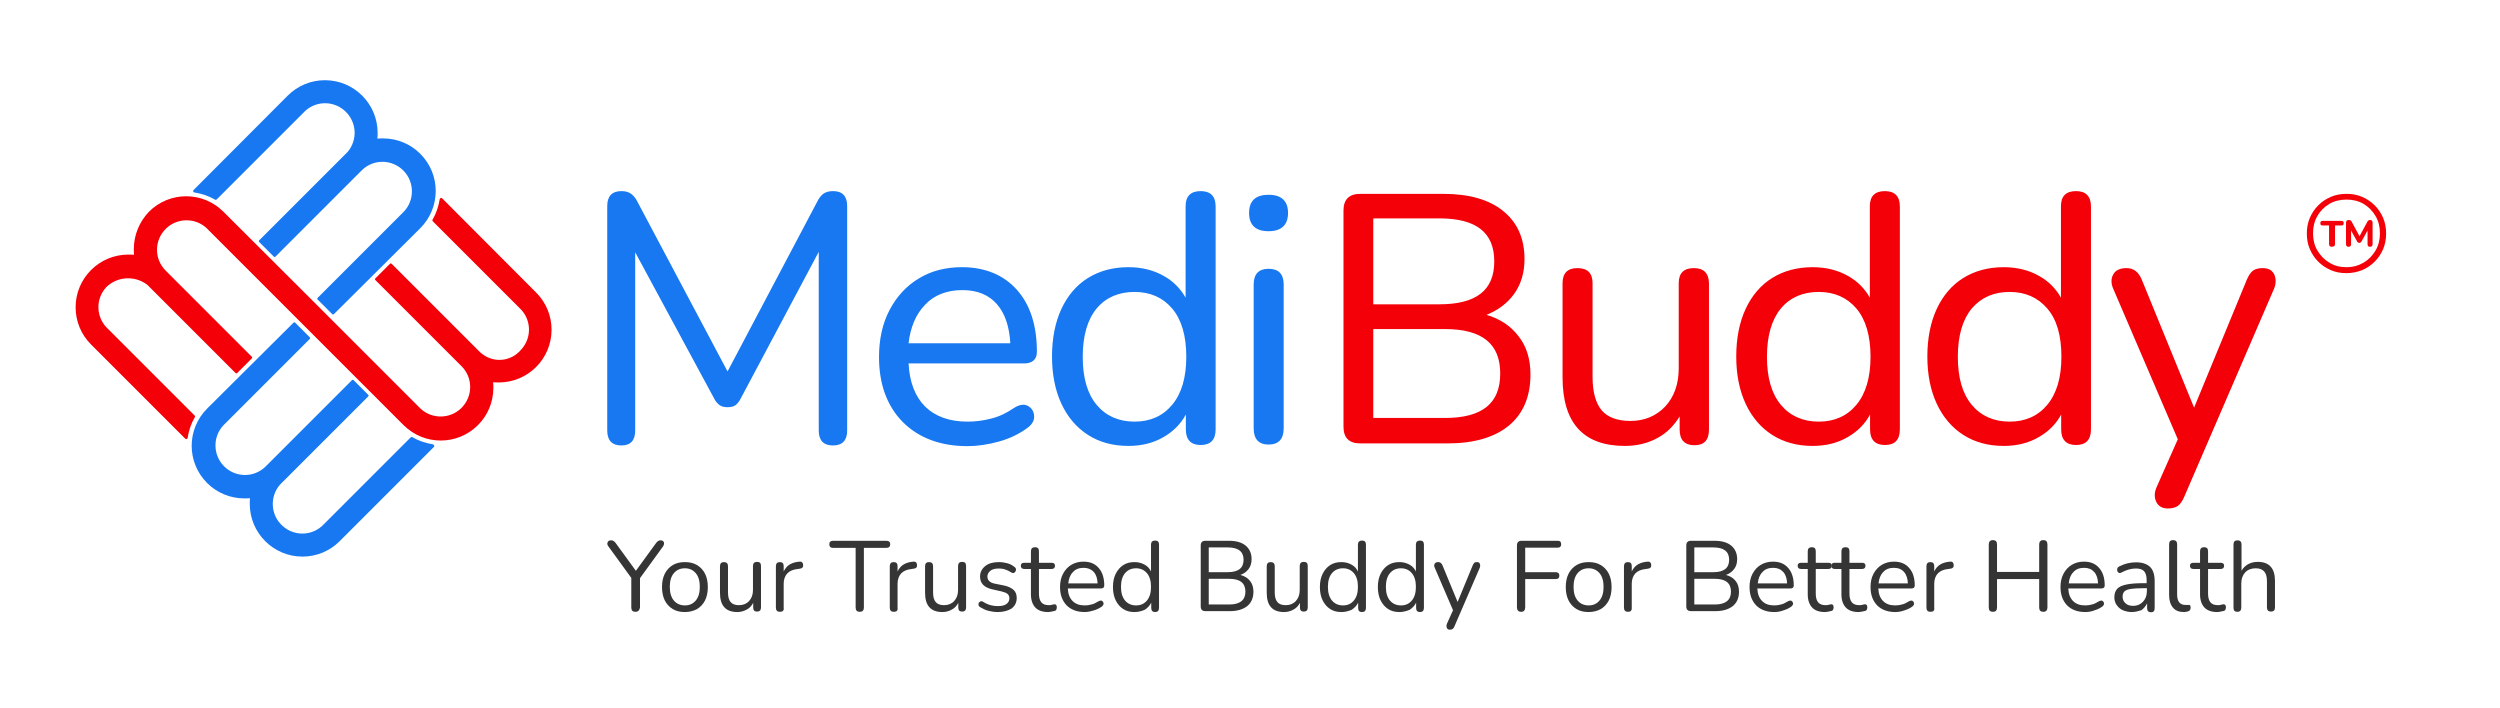
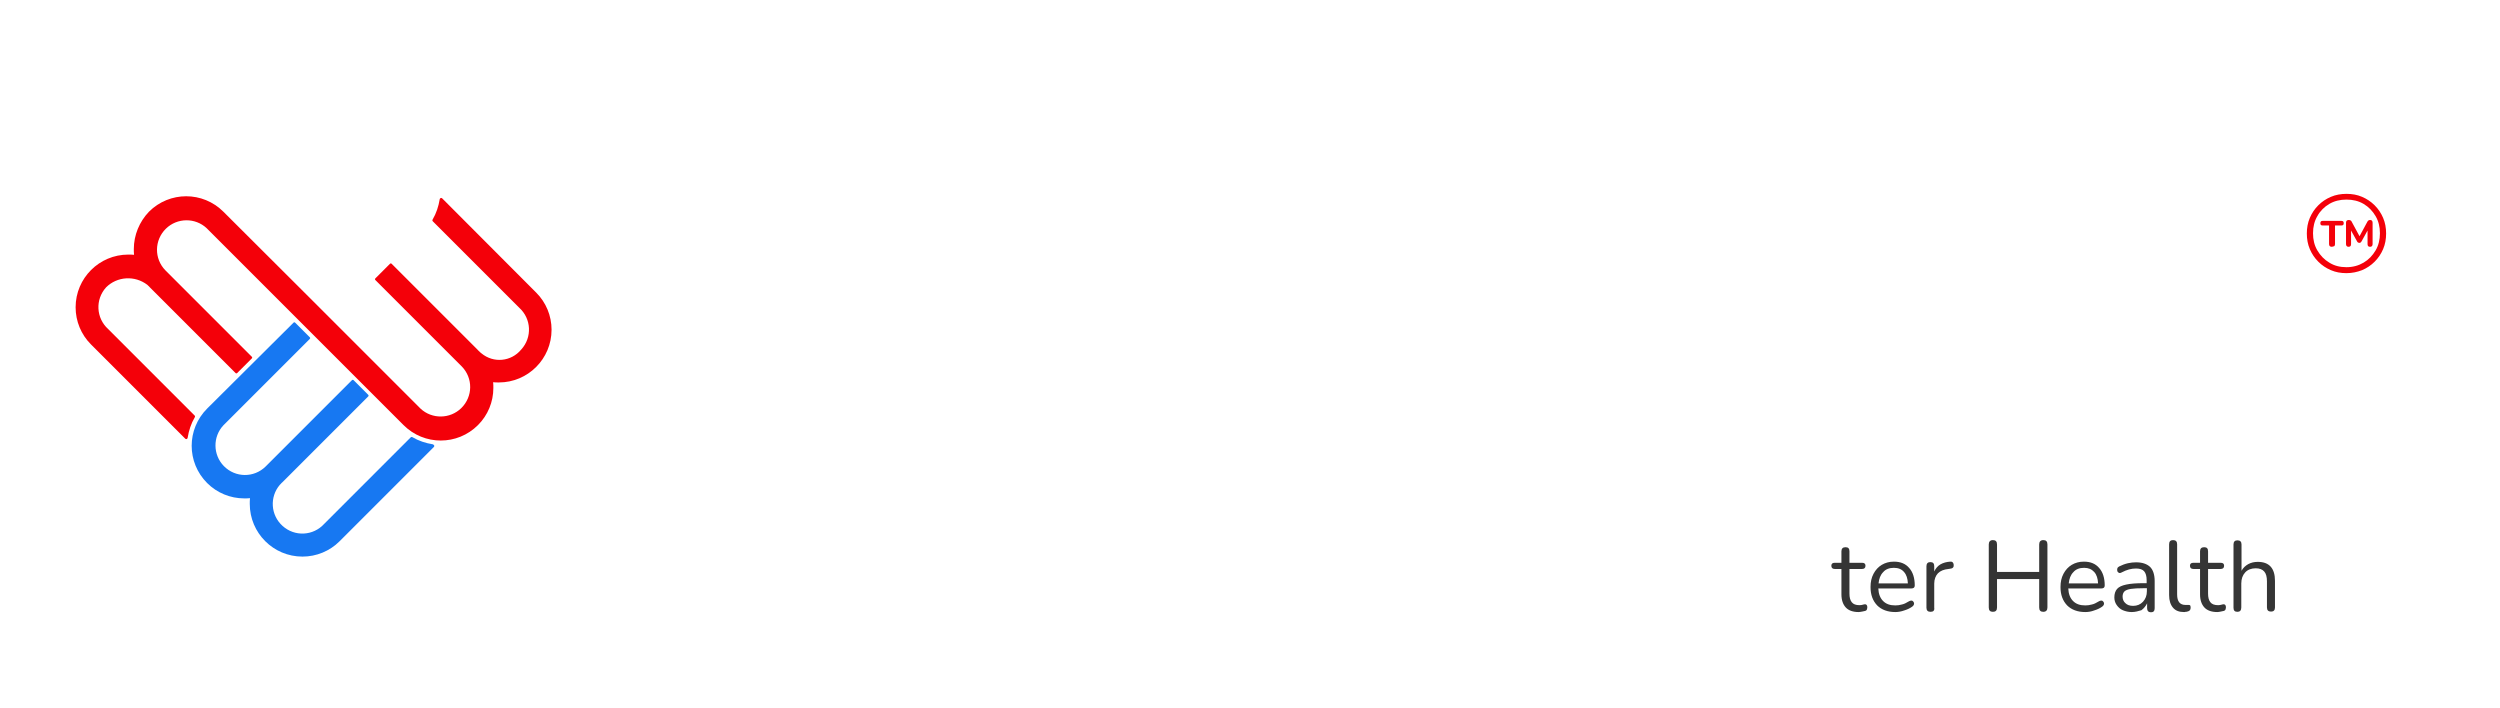
<svg xmlns="http://www.w3.org/2000/svg" width="1091" height="309" viewBox="0 0 1091 309" fill="none">
  <path d="M188.898 193.9C185.798 193.4 182.698 192.4 179.998 190.8C179.698 190.6 179.398 190.7 179.198 190.9L141.498 228.6C136.698 233.9 128.598 234.3 123.298 229.5C118.098 224.8 117.598 216.9 122.098 211.6L122.398 211.3L122.498 211.2C122.798 210.9 122.998 210.6 123.298 210.4L160.698 173C160.898 172.8 160.898 172.5 160.698 172.3L154.298 165.9C154.098 165.7 153.798 165.7 153.598 165.9L116.198 203.3L116.098 203.4L115.898 203.6C110.798 208.6 102.698 208.5 97.698 203.4C92.898 198.5 92.798 190.6 97.498 185.6L97.898 185.2L135.198 147.9C135.398 147.7 135.398 147.4 135.198 147.2L128.798 140.8C128.598 140.6 128.298 140.6 128.098 140.8L90.398 178.3C81.398 187.3 81.398 201.8 90.398 210.8C94.698 215.1 100.498 217.5 106.598 217.5C107.398 217.5 108.298 217.5 109.098 217.4C108.998 218.2 108.998 219.1 108.998 219.9C108.998 232.6 119.298 242.9 131.998 242.9C138.098 242.9 143.898 240.5 148.198 236.2L189.298 195.1C189.598 194.8 189.598 194.4 189.298 194.2C189.198 194 188.998 194 188.898 193.9Z" fill="#1778F2" />
-   <path d="M84.898 84C87.998 84.5 91.098 85.5 93.798 87.1C94.098 87.3 94.398 87.2 94.598 87L132.298 49.3C137.098 44 145.198 43.6 150.498 48.4C155.698 53.1 156.198 61 151.698 66.3L151.398 66.6L151.298 66.7C150.998 67 150.798 67.3 150.498 67.5L113.098 104.9C112.898 105.1 112.898 105.4 113.098 105.6L119.498 112C119.698 112.2 119.998 112.2 120.198 112L157.598 74.6L157.698 74.5L157.898 74.3C162.998 69.3 171.098 69.4 176.098 74.5C180.898 79.4 180.998 87.3 176.298 92.3L175.898 92.7L138.598 130C138.398 130.2 138.398 130.5 138.598 130.7L144.998 137.1C145.198 137.3 145.498 137.3 145.698 137.1L183.398 99.6C192.398 90.6 192.398 76.1 183.398 67.1C179.098 62.8 173.298 60.4 167.198 60.4C166.398 60.4 165.498 60.4 164.698 60.5C164.798 59.7 164.798 58.8 164.798 58C164.798 45.3 154.498 35 141.798 35C135.698 35 129.898 37.4 125.598 41.7L84.498 82.9C84.198 83.2 84.198 83.6 84.498 83.8C84.598 83.9 84.798 84 84.898 84Z" fill="#1778F2" />
  <path d="M191.9 86.9C191.4 90 190.4 93.1 188.8 95.8C188.6 96.1 188.7 96.4 188.9 96.6L226.6 134.3C231.9 139.1 232.3 147.2 227.5 152.5L227.4 152.6C223.1 157.8 215.4 158.6 210.1 154.2C209.8 154 209.5 153.7 209.2 153.4L209.1 153.3C208.8 153 208.5 152.8 208.3 152.5L170.9 115.1C170.7 114.9 170.4 114.9 170.2 115.1L163.8 121.5C163.6 121.7 163.6 122 163.8 122.2L201.2 159.6L201.3 159.7L201.5 159.9C206.5 165 206.4 173.1 201.3 178.1C196.4 182.9 188.5 183 183.5 178.3L183.1 177.9L148.9 143.7L135.3 130.1L97.5 92.4C88.5 83.4 74 83.4 65 92.4C60.8 96.8 58.4 102.6 58.4 108.7C58.4 109.5 58.4 110.4 58.5 111.2C57.7 111.1 56.8 111.1 56 111.1C43.3 111.1 33 121.4 33 134.1C33 140.2 35.4 146 39.7 150.3L80.8 191.4C81.1 191.7 81.5 191.7 81.7 191.4C81.8 191.3 81.9 191.2 81.9 191C82.4 187.9 83.4 184.8 85 182.1C85.2 181.8 85.1 181.5 84.9 181.3L47.2 143.6C41.9 138.8 41.5 130.7 46.3 125.4C51.1 120.6 58.8 120.1 64.3 124.3L64.5 124.5L64.6 124.6C64.9 124.9 65.2 125.1 65.4 125.4L102.8 162.8C103 163 103.3 163 103.5 162.8L109.9 156.4C110.1 156.2 110.1 155.9 109.9 155.7L72.5 118.3L72.4 118.2L72.2 118C67.2 112.9 67.3 104.8 72.4 99.8C77.3 95 85.2 94.9 90.2 99.6L90.6 100L127.7 137.1L141.5 150.9L176.1 185.5C185.1 194.5 199.6 194.5 208.6 185.5C212.9 181.2 215.3 175.4 215.3 169.3C215.3 168.5 215.3 167.6 215.2 166.8C216 166.9 216.9 166.9 217.7 166.9C230.4 166.9 240.7 156.6 240.7 143.9C240.7 137.8 238.3 132 234 127.7L193 86.6C192.7 86.3 192.3 86.3 192.1 86.6C192 86.7 191.9 86.8 191.9 86.9Z" fill="#F40009" />
-   <path d="M363.6 83.4C361.8 83.4 360.4 83.8 359.4 84.5C358.4 85.2 357.5 86.3 356.7 87.9L317.5 162.1L278.1 87.9C277.3 86.3 276.3 85.2 275.3 84.5C274.3 83.8 272.9 83.4 271.2 83.4C267.1 83.4 265 85.6 265 89.9V187.9C265 192.2 267.1 194.4 271.2 194.4C275.2 194.4 277.2 192.2 277.2 187.9V110.1L311.6 173.8C312.2 175.1 313 176 313.9 176.7C314.8 177.4 316 177.7 317.5 177.7C319 177.7 320.2 177.4 321 176.8C321.8 176.2 322.6 175.2 323.3 173.8L357.3 109.9V187.9C357.3 192.2 359.4 194.4 363.5 194.4C367.6 194.4 369.7 192.2 369.7 187.9V89.9C369.7 85.6 367.6 83.4 363.6 83.4ZM452.5 153.5C452.5 142.1 449.6 133 443.8 126.5C438 120 429.9 116.6 419.8 116.6C412.7 116.6 406.4 118.2 401 121.5C395.6 124.7 391.3 129.4 388.2 135.3C385.1 141.2 383.6 148.1 383.6 155.8C383.6 167.7 387.1 177.2 394 184.2C400.9 191.1 410.4 194.7 422.2 194.7C426.6 194.7 431.2 194 435.9 192.7C440.6 191.4 444.7 189.4 448 187C450.2 185.5 451.4 183.7 451.3 181.7C451.2 179.7 450.4 178.2 448.7 177.2C447 176.2 444.9 176.5 442.4 178.1C439.2 180.3 435.8 181.9 432.4 182.7C429 183.6 425.5 184 422.2 184C414.4 184 408.2 181.8 403.7 177.4C399.4 173.1 396.9 166.8 396.5 158.6H446.9C450.5 158.6 452.5 156.9 452.5 153.5ZM396.5 149.8C397.3 142.9 399.6 137.3 403.6 133.1C407.6 128.8 413.1 126.6 420 126.6C426.5 126.6 431.6 128.7 435.1 132.8C438.6 136.8 440.5 142.6 440.9 149.8H396.5ZM524 83.4C519.6 83.4 517.4 85.6 517.4 90V129.9C515.2 126 512.1 122.8 508 120.5C503.5 117.9 498.3 116.6 492.4 116.6C485.7 116.6 479.8 118.2 474.8 121.3C469.8 124.4 465.9 129 463.2 134.8C460.5 140.6 459.1 147.6 459.1 155.6C459.1 163.5 460.5 170.4 463.2 176.2C465.9 182 469.8 186.6 474.8 189.8C479.8 193 485.7 194.6 492.4 194.6C498.3 194.6 503.5 193.3 508 190.6C512.1 188.2 515.3 185 517.5 180.9V187.4C517.5 191.9 519.7 194.2 524 194.2C528.3 194.2 530.5 191.9 530.5 187.4V90.1C530.5 85.7 528.3 83.4 524 83.4ZM517.7 155.7C517.7 164.8 515.6 171.8 511.5 176.7C507.4 181.6 501.9 184 495.1 184C488.2 184 482.6 181.5 478.6 176.7C474.5 171.8 472.5 164.8 472.5 155.7C472.5 146.5 474.6 139.4 478.6 134.6C482.6 129.8 488.2 127.4 495.1 127.4C501.9 127.4 507.4 129.8 511.5 134.6C515.6 139.4 517.7 146.5 517.7 155.7ZM553.6 100.9C559.2 100.9 562.1 98.2 562.1 92.9C562.1 87.7 559.2 85 553.6 85C548 85 545.1 87.6 545.1 92.9C545.1 98.2 547.9 100.9 553.6 100.9ZM553.6 117.3C549.3 117.3 547.1 119.6 547.1 124.2V186.9C547.1 191.6 549.3 194 553.6 194C558 194 560.2 191.6 560.2 186.9V124.2C560.2 119.6 558 117.3 553.6 117.3Z" fill="#1778F2" />
-   <path d="M648.697 137.4C653.697 135.4 657.697 132.4 660.597 128.5C663.697 124.3 665.297 119.1 665.297 113.1C665.297 104.1 662.197 97.1 655.997 92.1C649.897 87.1 641.097 84.6 629.897 84.6H593.597C588.797 84.6 586.297 87 586.297 91.9V186.2C586.297 191 588.697 193.5 593.597 193.5H631.797C643.197 193.5 652.097 190.9 658.397 185.8C664.697 180.6 667.897 173.1 667.897 163.4C667.897 156.6 666.097 150.9 662.497 146.5C659.097 142.1 654.497 139.1 648.697 137.4ZM654.697 163C654.697 176.1 646.797 182.4 630.497 182.4H599.297V143.6H630.497C646.797 143.6 654.697 150 654.697 163ZM599.297 132.8V95.3H628.097C644.297 95.3 652.097 101.5 652.097 114.1C652.097 126.7 644.197 132.8 628.097 132.8H599.297ZM739.197 117C734.797 117 732.597 119.2 732.597 123.6V160.7C732.597 167.6 730.597 173.2 726.697 177.4C722.797 181.5 717.697 183.7 711.497 183.7C705.797 183.7 701.597 182.1 698.997 179.1C696.397 176 694.997 171.1 694.997 164.6V123.6C694.997 119.2 692.797 117 688.397 117C684.097 117 681.897 119.2 681.897 123.6V164.7C681.897 184.6 690.997 194.6 709.097 194.6C714.397 194.6 719.297 193.4 723.597 191C727.497 188.8 730.597 185.7 732.997 181.7V187.5C732.997 192 735.197 194.3 739.497 194.3C743.697 194.3 745.797 192 745.797 187.5V123.6C745.697 119.2 743.497 117 739.197 117ZM822.597 83.4C818.197 83.4 815.997 85.6 815.997 90V129.9C813.797 126 810.697 122.8 806.597 120.5C802.097 117.9 796.897 116.6 790.997 116.6C784.297 116.6 778.397 118.2 773.397 121.3C768.397 124.4 764.497 129 761.797 134.8C759.097 140.6 757.697 147.6 757.697 155.6C757.697 163.5 759.097 170.4 761.797 176.2C764.497 182 768.397 186.6 773.397 189.8C778.397 193 784.297 194.6 790.997 194.6C796.897 194.6 802.097 193.3 806.597 190.6C810.697 188.2 813.897 185 816.097 180.9V187.4C816.097 191.9 818.297 194.2 822.597 194.2C826.897 194.2 829.097 191.9 829.097 187.4V90.1C829.097 85.7 826.897 83.4 822.597 83.4ZM816.297 155.7C816.297 164.8 814.197 171.8 810.097 176.7C805.997 181.6 800.497 184 793.697 184C786.797 184 781.197 181.5 777.197 176.7C773.097 171.8 771.097 164.8 771.097 155.7C771.097 146.5 773.197 139.4 777.197 134.6C781.197 129.8 786.797 127.4 793.697 127.4C800.497 127.4 805.997 129.8 810.097 134.6C814.197 139.4 816.297 146.5 816.297 155.7ZM905.997 83.4C901.597 83.4 899.397 85.6 899.397 90V129.9C897.197 126 894.097 122.8 889.997 120.5C885.497 117.9 880.297 116.6 874.397 116.6C867.697 116.6 861.797 118.2 856.797 121.3C851.797 124.4 847.897 129 845.197 134.8C842.497 140.6 841.097 147.6 841.097 155.6C841.097 163.5 842.497 170.4 845.197 176.2C847.897 182 851.797 186.6 856.797 189.8C861.797 193 867.697 194.6 874.397 194.6C880.297 194.6 885.497 193.3 889.997 190.6C894.097 188.2 897.297 185 899.497 180.9V187.4C899.497 191.9 901.697 194.2 905.997 194.2C910.297 194.2 912.497 191.9 912.497 187.4V90.1C912.497 85.7 910.297 83.4 905.997 83.4ZM899.597 155.7C899.597 164.8 897.497 171.8 893.397 176.7C889.297 181.6 883.797 184 876.997 184C870.097 184 864.497 181.5 860.497 176.7C856.397 171.8 854.397 164.8 854.397 155.7C854.397 146.5 856.497 139.4 860.497 134.6C864.597 129.8 870.097 127.4 876.997 127.4C883.797 127.4 889.297 129.8 893.397 134.6C897.597 139.4 899.597 146.5 899.597 155.7ZM992.497 119.8C991.597 117.9 989.897 117 987.397 117C985.597 117 984.197 117.4 983.197 118.1C982.197 118.9 981.297 120.2 980.497 122.1L957.497 177.9L934.697 122.1C933.297 118.7 931.097 117 928.097 117C925.197 117 923.197 117.9 922.197 119.8C921.197 121.6 921.197 123.8 922.297 126.2L950.397 191.7L941.097 212.7C940.097 215 940.097 217.2 940.997 219C941.897 220.9 943.597 221.9 946.097 221.9C947.897 221.9 949.297 221.5 950.397 220.8C951.397 220.1 952.397 218.7 953.197 216.8L992.397 126C993.297 123.8 993.297 121.6 992.497 119.8Z" fill="#F40009" />
-   <path d="M277.298 266.999C276.098 266.999 275.498 266.399 275.498 265.099V252.199L265.398 238.299C264.998 237.699 264.898 237.199 265.198 236.599C265.498 235.999 265.898 235.799 266.698 235.799C267.498 235.799 268.098 236.199 268.698 236.999L277.498 249.099L286.298 236.999C286.898 236.199 287.498 235.799 288.298 235.799C288.998 235.799 289.498 236.099 289.698 236.599C289.898 237.099 289.798 237.699 289.398 238.399L279.298 252.299V265.099C279.098 266.299 278.498 266.999 277.298 266.999ZM298.898 267.099C296.798 267.099 295.098 266.699 293.598 265.799C292.098 264.899 290.898 263.599 290.098 261.999C289.298 260.399 288.898 258.399 288.898 256.199C288.898 253.999 289.298 251.999 290.098 250.399C290.898 248.799 292.098 247.499 293.598 246.599C295.098 245.699 296.898 245.299 298.898 245.299C300.898 245.299 302.698 245.699 304.198 246.599C305.698 247.499 306.898 248.799 307.698 250.399C308.498 251.999 308.898 253.999 308.898 256.199C308.898 258.399 308.498 260.399 307.698 261.999C306.898 263.599 305.698 264.899 304.198 265.799C302.698 266.599 300.898 267.099 298.898 267.099ZM298.898 264.199C300.898 264.199 302.398 263.499 303.598 262.099C304.798 260.699 305.398 258.699 305.398 256.099C305.398 253.499 304.798 251.499 303.598 250.099C302.398 248.699 300.798 247.999 298.898 247.999C296.898 247.999 295.298 248.699 294.098 250.099C292.898 251.499 292.298 253.499 292.298 256.099C292.298 258.699 292.898 260.699 294.098 262.099C295.298 263.499 296.898 264.199 298.898 264.199ZM321.798 267.099C316.698 267.099 314.198 264.299 314.198 258.699V247.099C314.198 245.899 314.798 245.299 315.898 245.299C317.098 245.299 317.698 245.899 317.698 247.099V258.599C317.698 260.499 318.098 261.899 318.898 262.799C319.698 263.699 320.898 264.099 322.498 264.099C324.298 264.099 325.798 263.499 326.898 262.299C327.998 261.099 328.598 259.499 328.598 257.499V246.999C328.598 245.799 329.198 245.199 330.398 245.199C331.598 245.199 332.098 245.799 332.098 246.999V265.099C332.098 266.299 331.498 266.899 330.398 266.899C329.198 266.899 328.698 266.299 328.698 265.099V263.099C327.998 264.399 327.098 265.399 325.898 265.999C324.598 266.699 323.298 267.099 321.798 267.099ZM340.398 266.999C339.198 266.999 338.598 266.399 338.598 265.199V247.099C338.598 245.899 339.198 245.299 340.298 245.299C341.498 245.299 341.998 245.899 341.998 247.099V249.399C342.598 248.099 343.498 246.999 344.698 246.299C345.898 245.599 347.398 245.199 348.998 245.099C349.898 244.999 350.398 245.499 350.498 246.499C350.598 247.499 350.098 248.099 348.898 248.199L348.198 248.299C346.198 248.499 344.698 249.099 343.598 250.199C342.598 251.299 341.998 252.799 341.998 254.699V265.199C342.198 266.399 341.598 266.999 340.398 266.999ZM375.198 266.999C373.998 266.999 373.398 266.399 373.398 265.099V239.099H363.598C362.498 239.099 361.898 238.599 361.898 237.499C361.898 236.499 362.498 235.999 363.598 235.999H386.798C387.898 235.999 388.498 236.499 388.498 237.499C388.498 238.499 387.898 239.099 386.798 239.099H376.998V265.099C376.998 266.399 376.398 266.999 375.198 266.999ZM390.098 266.999C388.898 266.999 388.298 266.399 388.298 265.199V247.099C388.298 245.899 388.898 245.299 389.998 245.299C391.198 245.299 391.698 245.899 391.698 247.099V249.399C392.298 248.099 393.198 246.999 394.398 246.299C395.598 245.599 397.098 245.199 398.698 245.099C399.598 244.999 400.098 245.499 400.198 246.499C400.298 247.499 399.798 248.099 398.598 248.199L397.898 248.299C395.898 248.499 394.398 249.099 393.298 250.199C392.298 251.299 391.698 252.799 391.698 254.699V265.199C391.898 266.399 391.298 266.999 390.098 266.999ZM411.298 267.099C406.198 267.099 403.698 264.299 403.698 258.699V247.099C403.698 245.899 404.298 245.299 405.398 245.299C406.598 245.299 407.198 245.899 407.198 247.099V258.599C407.198 260.499 407.598 261.899 408.398 262.799C409.198 263.699 410.398 264.099 411.998 264.099C413.798 264.099 415.298 263.499 416.398 262.299C417.498 261.099 418.098 259.499 418.098 257.499V246.999C418.098 245.799 418.698 245.199 419.898 245.199C421.098 245.199 421.598 245.799 421.598 246.999V265.099C421.598 266.299 420.998 266.899 419.898 266.899C418.698 266.899 418.198 266.299 418.198 265.099V263.099C417.498 264.399 416.598 265.399 415.398 265.999C414.198 266.699 412.798 267.099 411.298 267.099ZM435.398 267.099C434.098 267.099 432.798 266.899 431.498 266.599C430.198 266.299 428.998 265.699 427.798 264.999C427.298 264.699 426.998 264.299 426.998 263.799C426.998 263.299 427.198 262.899 427.598 262.599C427.998 262.299 428.498 262.299 428.998 262.599C430.098 263.299 431.198 263.799 432.298 264.099C433.398 264.399 434.398 264.499 435.498 264.499C437.198 264.499 438.398 264.199 439.198 263.599C439.998 262.999 440.498 262.199 440.498 261.099C440.498 260.299 440.198 259.599 439.698 259.199C439.098 258.699 438.298 258.399 437.098 258.099L433.098 257.199C429.498 256.399 427.698 254.599 427.698 251.599C427.698 249.699 428.498 248.199 429.998 246.999C431.498 245.799 433.498 245.299 435.998 245.299C437.198 245.299 438.398 245.499 439.598 245.799C440.798 246.099 441.798 246.699 442.698 247.399C443.198 247.699 443.398 248.199 443.398 248.699C443.298 249.199 443.098 249.599 442.698 249.899C442.298 250.199 441.798 250.099 441.298 249.799C440.398 249.199 439.498 248.799 438.598 248.499C437.698 248.199 436.798 248.099 435.898 248.099C434.298 248.099 432.998 248.399 432.198 249.099C431.398 249.699 430.898 250.599 430.898 251.599C430.898 253.199 431.998 254.299 434.098 254.699L438.098 255.499C439.998 255.899 441.398 256.599 442.298 257.399C443.298 258.299 443.698 259.499 443.698 260.999C443.698 262.899 442.898 264.499 441.398 265.599C439.898 266.499 437.898 267.099 435.398 267.099ZM457.398 267.099C454.898 267.099 452.998 266.399 451.798 265.099C450.598 263.799 449.898 261.899 449.898 259.399V248.299H446.998C445.998 248.299 445.498 247.799 445.498 246.899C445.498 245.999 445.998 245.599 446.998 245.599H449.898V240.599C449.898 239.399 450.498 238.799 451.698 238.799C452.898 238.799 453.398 239.399 453.398 240.599V245.599H458.898C459.898 245.599 460.398 245.999 460.398 246.899C460.398 247.799 459.898 248.299 458.898 248.299H453.398V258.999C453.398 260.699 453.698 261.899 454.398 262.799C455.098 263.699 456.198 264.099 457.798 264.099C458.398 264.099 458.798 263.999 459.198 263.899C459.598 263.799 459.898 263.699 460.198 263.699C460.498 263.699 460.698 263.799 460.898 263.999C461.098 264.199 461.198 264.599 461.198 264.999C461.198 265.299 461.098 265.699 460.998 265.999C460.898 266.299 460.598 266.499 460.298 266.599C459.998 266.699 459.498 266.799 458.898 266.899C458.398 266.999 457.798 267.099 457.398 267.099ZM473.398 267.099C470.098 267.099 467.398 266.099 465.498 264.199C463.598 262.199 462.598 259.599 462.598 256.199C462.598 253.999 462.998 252.099 463.898 250.399C464.798 248.699 465.998 247.399 467.498 246.499C468.998 245.599 470.798 245.099 472.798 245.099C475.698 245.099 477.898 245.999 479.498 247.899C481.098 249.699 481.898 252.299 481.898 255.499C481.898 256.399 481.398 256.799 480.398 256.799H465.998C466.098 259.199 466.798 260.999 468.098 262.299C469.398 263.599 471.098 264.199 473.398 264.199C474.398 264.199 475.298 264.099 476.298 263.799C477.298 263.599 478.198 263.099 479.198 262.499C479.898 262.099 480.398 261.999 480.898 262.199C481.298 262.499 481.598 262.899 481.598 263.399C481.598 263.899 481.298 264.399 480.698 264.799C479.698 265.499 478.598 265.999 477.298 266.399C475.998 266.799 474.698 267.099 473.398 267.099ZM472.898 247.799C470.898 247.799 469.298 248.399 468.198 249.699C466.998 250.899 466.398 252.599 466.198 254.599H478.998C478.898 252.499 478.398 250.799 477.298 249.599C476.198 248.399 474.698 247.799 472.898 247.799ZM495.098 267.099C493.198 267.099 491.598 266.699 490.198 265.799C488.798 264.899 487.698 263.599 486.898 261.999C486.098 260.399 485.698 258.399 485.698 256.199C485.698 253.899 486.098 251.999 486.898 250.399C487.698 248.799 488.798 247.499 490.198 246.599C491.598 245.699 493.198 245.299 495.098 245.299C496.798 245.299 498.198 245.699 499.498 246.399C500.798 247.099 501.698 248.099 502.298 249.399V237.699C502.298 236.499 502.898 235.899 504.098 235.899C505.298 235.899 505.798 236.499 505.798 237.699V265.299C505.798 266.499 505.198 267.099 504.098 267.099C502.998 267.099 502.398 266.499 502.398 265.299V262.999C501.798 264.299 500.798 265.299 499.598 266.099C498.198 266.699 496.698 267.099 495.098 267.099ZM495.798 264.199C497.798 264.199 499.298 263.499 500.498 262.099C501.698 260.699 502.298 258.699 502.298 256.099C502.298 253.499 501.698 251.499 500.498 250.099C499.298 248.699 497.698 247.999 495.798 247.999C493.798 247.999 492.198 248.699 490.998 250.099C489.798 251.499 489.198 253.499 489.198 256.099C489.198 258.699 489.798 260.699 490.998 262.099C492.198 263.499 493.798 264.199 495.798 264.199ZM525.998 266.699C524.698 266.699 523.998 265.999 523.998 264.699V237.999C523.998 236.699 524.698 235.999 525.998 235.999H536.298C539.498 235.999 541.898 236.699 543.598 238.099C545.298 239.499 546.198 241.499 546.198 243.999C546.198 245.699 545.798 247.099 544.898 248.299C543.998 249.499 542.798 250.399 541.298 250.899C543.098 251.399 544.498 252.199 545.498 253.499C546.498 254.699 546.998 256.299 546.998 258.199C546.998 260.899 546.098 262.999 544.298 264.499C542.498 265.899 539.998 266.699 536.798 266.699H525.998ZM527.498 249.699H535.798C540.398 249.699 542.698 247.899 542.698 244.299C542.698 240.699 540.398 238.899 535.798 238.899H527.498V249.699ZM527.498 263.799H536.498C541.098 263.799 543.498 261.899 543.498 258.199C543.498 254.499 541.198 252.599 536.498 252.599H527.498V263.799ZM560.398 267.099C555.298 267.099 552.798 264.299 552.798 258.699V247.099C552.798 245.899 553.398 245.299 554.498 245.299C555.698 245.299 556.298 245.899 556.298 247.099V258.599C556.298 260.499 556.698 261.899 557.498 262.799C558.298 263.699 559.498 264.099 561.098 264.099C562.898 264.099 564.398 263.499 565.498 262.299C566.598 261.099 567.198 259.499 567.198 257.499V246.999C567.198 245.799 567.798 245.199 568.998 245.199C570.198 245.199 570.698 245.799 570.698 246.999V265.099C570.698 266.299 570.098 266.899 568.998 266.899C567.798 266.899 567.298 266.299 567.298 265.099V263.099C566.598 264.399 565.698 265.399 564.498 265.999C563.298 266.699 561.898 267.099 560.398 267.099ZM585.398 267.099C583.498 267.099 581.898 266.699 580.498 265.799C579.098 264.899 577.998 263.599 577.198 261.999C576.398 260.399 575.998 258.399 575.998 256.199C575.998 253.899 576.398 251.999 577.198 250.399C577.998 248.799 579.098 247.499 580.498 246.599C581.898 245.699 583.498 245.299 585.398 245.299C587.098 245.299 588.498 245.699 589.798 246.399C591.098 247.099 591.998 248.099 592.598 249.399V237.699C592.598 236.499 593.198 235.899 594.398 235.899C595.598 235.899 596.098 236.499 596.098 237.699V265.299C596.098 266.499 595.498 267.099 594.398 267.099C593.198 267.099 592.698 266.499 592.698 265.299V262.999C592.098 264.299 591.098 265.299 589.898 266.099C588.498 266.699 586.998 267.099 585.398 267.099ZM586.098 264.199C588.098 264.199 589.598 263.499 590.798 262.099C591.998 260.699 592.598 258.699 592.598 256.099C592.598 253.499 591.998 251.499 590.798 250.099C589.598 248.699 587.998 247.999 586.098 247.999C584.098 247.999 582.498 248.699 581.298 250.099C580.098 251.499 579.498 253.499 579.498 256.099C579.498 258.699 580.098 260.699 581.298 262.099C582.498 263.499 584.098 264.199 586.098 264.199ZM610.698 267.099C608.798 267.099 607.198 266.699 605.798 265.799C604.398 264.899 603.298 263.599 602.498 261.999C601.698 260.399 601.298 258.399 601.298 256.199C601.298 253.899 601.698 251.999 602.498 250.399C603.298 248.799 604.398 247.499 605.798 246.599C607.198 245.699 608.798 245.299 610.698 245.299C612.398 245.299 613.798 245.699 615.098 246.399C616.398 247.099 617.298 248.099 617.898 249.399V237.699C617.898 236.499 618.498 235.899 619.698 235.899C620.898 235.899 621.398 236.499 621.398 237.699V265.299C621.398 266.499 620.798 267.099 619.698 267.099C618.498 267.099 617.998 266.499 617.998 265.299V262.999C617.398 264.299 616.398 265.299 615.198 266.099C613.798 266.699 612.298 267.099 610.698 267.099ZM611.398 264.199C613.398 264.199 614.898 263.499 616.098 262.099C617.298 260.699 617.898 258.699 617.898 256.099C617.898 253.499 617.298 251.499 616.098 250.099C614.898 248.699 613.298 247.999 611.398 247.999C609.398 247.999 607.798 248.699 606.598 250.099C605.398 251.499 604.798 253.499 604.798 256.099C604.798 258.699 605.398 260.699 606.598 262.099C607.798 263.499 609.398 264.199 611.398 264.199ZM632.698 274.799C631.998 274.799 631.598 274.499 631.398 273.999C631.198 273.499 631.198 272.899 631.398 272.299L634.098 266.299L626.098 247.699C625.798 246.999 625.798 246.499 626.098 245.999C626.398 245.499 626.898 245.299 627.698 245.299C628.498 245.299 629.098 245.799 629.498 246.699L636.098 262.699L642.698 246.699C642.898 246.199 643.198 245.799 643.398 245.599C643.598 245.399 643.998 245.299 644.498 245.299C645.198 245.299 645.598 245.499 645.798 245.999C645.998 246.499 645.998 247.099 645.798 247.699L634.698 273.399C634.498 273.899 634.198 274.299 633.898 274.499C633.598 274.699 633.198 274.799 632.698 274.799ZM663.898 266.999C662.598 266.999 661.998 266.299 661.998 264.999V237.999C661.998 236.699 662.698 235.999 663.998 235.999H679.798C680.798 235.999 681.298 236.499 681.298 237.499C681.298 238.499 680.798 238.999 679.798 238.999H665.598V249.699H678.898C679.898 249.699 680.498 250.199 680.498 251.199C680.498 252.199 679.998 252.699 678.898 252.699H665.598V264.999C665.598 266.299 664.998 266.999 663.898 266.999ZM693.298 267.099C691.198 267.099 689.498 266.699 687.998 265.799C686.498 264.899 685.298 263.599 684.498 261.999C683.698 260.399 683.298 258.399 683.298 256.199C683.298 253.999 683.698 251.999 684.498 250.399C685.298 248.799 686.498 247.499 687.998 246.599C689.498 245.699 691.298 245.299 693.298 245.299C695.298 245.299 697.098 245.699 698.598 246.599C700.098 247.499 701.298 248.799 702.098 250.399C702.898 251.999 703.298 253.999 703.298 256.199C703.298 258.399 702.898 260.399 702.098 261.999C701.298 263.599 700.098 264.899 698.598 265.799C697.098 266.599 695.298 267.099 693.298 267.099ZM693.298 264.199C695.298 264.199 696.798 263.499 697.998 262.099C699.198 260.699 699.798 258.699 699.798 256.099C699.798 253.499 699.198 251.499 697.998 250.099C696.798 248.699 695.198 247.999 693.298 247.999C691.298 247.999 689.698 248.699 688.498 250.099C687.298 251.499 686.698 253.499 686.698 256.099C686.698 258.699 687.298 260.699 688.498 262.099C689.698 263.499 691.298 264.199 693.298 264.199ZM710.498 266.999C709.298 266.999 708.698 266.399 708.698 265.199V247.099C708.698 245.899 709.298 245.299 710.398 245.299C711.598 245.299 712.098 245.899 712.098 247.099V249.399C712.698 248.099 713.598 246.999 714.798 246.299C715.998 245.599 717.498 245.199 719.098 245.099C719.998 244.999 720.498 245.499 720.598 246.499C720.698 247.499 720.198 248.099 718.998 248.199L718.298 248.299C716.298 248.499 714.798 249.099 713.698 250.199C712.698 251.299 712.098 252.799 712.098 254.699V265.199C712.198 266.399 711.598 266.999 710.498 266.999ZM737.898 266.699C736.598 266.699 735.898 265.999 735.898 264.699V237.999C735.898 236.699 736.598 235.999 737.898 235.999H748.198C751.398 235.999 753.798 236.699 755.498 238.099C757.198 239.499 758.098 241.499 758.098 243.999C758.098 245.699 757.698 247.099 756.798 248.299C755.898 249.499 754.698 250.399 753.198 250.899C754.998 251.399 756.398 252.199 757.398 253.499C758.398 254.699 758.898 256.299 758.898 258.199C758.898 260.899 757.998 262.999 756.198 264.499C754.398 265.899 751.898 266.699 748.698 266.699H737.898ZM739.398 249.699H747.698C752.298 249.699 754.598 247.899 754.598 244.299C754.598 240.699 752.298 238.899 747.698 238.899H739.398V249.699ZM739.398 263.799H748.398C752.998 263.799 755.398 261.899 755.398 258.199C755.398 254.499 753.098 252.599 748.398 252.599H739.398V263.799ZM774.298 267.099C770.998 267.099 768.298 266.099 766.398 264.199C764.498 262.199 763.498 259.599 763.498 256.199C763.498 253.999 763.898 252.099 764.798 250.399C765.698 248.699 766.898 247.399 768.398 246.499C769.898 245.599 771.698 245.099 773.698 245.099C776.598 245.099 778.798 245.999 780.398 247.899C781.998 249.699 782.798 252.299 782.798 255.499C782.798 256.399 782.298 256.799 781.298 256.799H766.898C766.998 259.199 767.698 260.999 768.998 262.299C770.298 263.599 771.998 264.199 774.298 264.199C775.298 264.199 776.198 264.099 777.198 263.799C778.198 263.599 779.098 263.099 780.098 262.499C780.798 262.099 781.298 261.999 781.798 262.199C782.198 262.499 782.498 262.899 782.498 263.399C782.498 263.899 782.198 264.399 781.598 264.799C780.598 265.499 779.498 265.999 778.198 266.399C776.898 266.899 775.598 267.099 774.298 267.099ZM773.798 247.799C771.798 247.799 770.198 248.399 769.098 249.699C767.898 250.899 767.298 252.599 767.098 254.599H779.898C779.798 252.499 779.298 250.799 778.198 249.599C777.098 248.399 775.698 247.799 773.798 247.799ZM796.398 267.099C793.898 267.099 791.998 266.399 790.798 265.099C789.598 263.799 788.898 261.899 788.898 259.399V248.299H785.998C784.998 248.299 784.498 247.799 784.498 246.899C784.498 245.999 784.998 245.599 785.998 245.599H788.898V240.599C788.898 239.399 789.498 238.799 790.698 238.799C791.898 238.799 792.398 239.399 792.398 240.599V245.599H797.898C798.898 245.599 799.398 245.999 799.398 246.899C799.398 247.799 798.898 248.299 797.898 248.299H792.398V258.999C792.398 260.699 792.698 261.899 793.398 262.799C794.098 263.699 795.198 264.099 796.798 264.099C797.398 264.099 797.798 263.999 798.198 263.899C798.598 263.799 798.898 263.699 799.198 263.699C799.498 263.699 799.698 263.799 799.898 263.999C800.098 264.199 800.198 264.599 800.198 264.999C800.198 265.299 800.098 265.699 799.998 265.999C799.898 266.299 799.598 266.499 799.298 266.599C798.998 266.699 798.498 266.799 797.898 266.899C797.398 266.999 796.898 267.099 796.398 267.099Z" fill="#353535" />
  <path d="M811.099 267.099C808.599 267.099 806.699 266.399 805.499 265.099C804.299 263.799 803.599 261.899 803.599 259.399V248.299H800.699C799.699 248.299 799.199 247.799 799.199 246.899C799.199 245.999 799.699 245.599 800.699 245.599H803.599V240.599C803.599 239.399 804.199 238.799 805.399 238.799C806.599 238.799 807.099 239.399 807.099 240.599V245.599H812.599C813.599 245.599 814.099 245.999 814.099 246.899C814.099 247.799 813.599 248.299 812.599 248.299H807.099V258.999C807.099 260.699 807.399 261.899 808.099 262.799C808.799 263.699 809.899 264.099 811.499 264.099C812.099 264.099 812.499 263.999 812.899 263.899C813.299 263.799 813.599 263.699 813.899 263.699C814.199 263.699 814.399 263.799 814.599 263.999C814.799 264.199 814.899 264.599 814.899 264.999C814.899 265.299 814.799 265.699 814.699 265.999C814.599 266.299 814.299 266.499 813.999 266.599C813.699 266.699 813.199 266.799 812.599 266.899C811.999 266.999 811.499 267.099 811.099 267.099ZM827.099 267.099C823.799 267.099 821.099 266.099 819.199 264.199C817.299 262.199 816.299 259.599 816.299 256.199C816.299 253.999 816.699 252.099 817.599 250.399C818.499 248.699 819.699 247.399 821.199 246.499C822.699 245.599 824.499 245.099 826.499 245.099C829.399 245.099 831.599 245.999 833.199 247.899C834.799 249.699 835.599 252.299 835.599 255.499C835.599 256.399 835.099 256.799 834.099 256.799H819.699C819.799 259.199 820.499 260.999 821.799 262.299C823.099 263.599 824.799 264.199 827.099 264.199C828.099 264.199 828.999 264.099 829.999 263.799C830.999 263.599 831.899 263.099 832.899 262.499C833.599 262.099 834.099 261.999 834.599 262.199C834.999 262.499 835.299 262.899 835.299 263.399C835.299 263.899 834.999 264.399 834.399 264.799C833.399 265.499 832.299 265.999 830.999 266.399C829.599 266.899 828.299 267.099 827.099 267.099ZM826.499 247.799C824.499 247.799 822.899 248.399 821.799 249.699C820.599 250.899 819.999 252.599 819.799 254.599H832.599C832.499 252.499 831.999 250.799 830.899 249.599C829.899 248.399 828.399 247.799 826.499 247.799ZM842.499 266.999C841.299 266.999 840.699 266.399 840.699 265.199V247.099C840.699 245.899 841.299 245.299 842.399 245.299C843.599 245.299 844.099 245.899 844.099 247.099V249.399C844.699 248.099 845.599 246.999 846.799 246.299C847.999 245.599 849.499 245.199 851.099 245.099C851.999 244.999 852.499 245.499 852.599 246.499C852.699 247.499 852.199 248.099 850.999 248.199L850.299 248.299C848.299 248.499 846.799 249.099 845.699 250.199C844.699 251.299 844.099 252.799 844.099 254.699V265.199C844.299 266.399 843.699 266.999 842.499 266.999ZM869.699 266.999C868.499 266.999 867.899 266.399 867.899 265.099V237.599C867.899 236.399 868.499 235.699 869.699 235.699C870.899 235.699 871.499 236.299 871.499 237.599V249.599H889.899V237.599C889.899 236.399 890.499 235.699 891.699 235.699C892.899 235.699 893.499 236.299 893.499 237.599V265.099C893.499 266.299 892.899 266.999 891.699 266.999C890.499 266.999 889.899 266.399 889.899 265.099V252.699H871.499V265.099C871.499 266.399 870.899 266.999 869.699 266.999ZM909.999 267.099C906.699 267.099 903.999 266.099 902.099 264.199C900.199 262.199 899.199 259.599 899.199 256.199C899.199 253.999 899.599 252.099 900.499 250.399C901.399 248.699 902.599 247.399 904.099 246.499C905.599 245.599 907.399 245.099 909.399 245.099C912.299 245.099 914.499 245.999 916.099 247.899C917.699 249.699 918.499 252.299 918.499 255.499C918.499 256.399 917.999 256.799 916.999 256.799H902.599C902.699 259.199 903.399 260.999 904.699 262.299C905.999 263.599 907.699 264.199 909.999 264.199C910.999 264.199 911.899 264.099 912.899 263.799C913.899 263.599 914.799 263.099 915.799 262.499C916.499 262.099 916.999 261.999 917.499 262.199C917.899 262.499 918.199 262.899 918.199 263.399C918.199 263.899 917.899 264.399 917.299 264.799C916.299 265.499 915.199 265.999 913.899 266.399C912.599 266.899 911.299 267.099 909.999 267.099ZM909.499 247.799C907.499 247.799 905.899 248.399 904.799 249.699C903.599 250.899 902.999 252.599 902.799 254.599H915.599C915.499 252.499 914.999 250.799 913.899 249.599C912.799 248.399 911.399 247.799 909.499 247.799ZM930.299 267.099C928.899 267.099 927.599 266.799 926.399 266.299C925.199 265.799 924.399 264.999 923.699 263.999C922.999 262.999 922.699 261.899 922.699 260.699C922.699 259.199 923.099 257.899 923.899 256.999C924.699 256.099 925.999 255.499 927.899 255.099C929.699 254.699 932.299 254.499 935.399 254.499H936.799V253.199C936.799 251.399 936.399 250.099 935.699 249.299C934.999 248.499 933.799 248.099 932.199 248.099C931.199 248.099 930.199 248.199 929.099 248.499C928.099 248.799 926.999 249.199 925.899 249.799C925.399 250.099 924.999 250.099 924.699 249.999C924.399 249.799 924.099 249.599 923.999 249.199C923.899 248.799 923.899 248.499 923.999 248.099C924.099 247.699 924.399 247.399 924.799 247.199C925.999 246.599 927.299 246.099 928.599 245.799C929.899 245.499 931.099 245.399 932.199 245.399C934.899 245.399 936.899 246.099 938.299 247.399C939.599 248.699 940.299 250.799 940.299 253.599V265.399C940.299 266.599 939.799 267.199 938.699 267.199C937.599 267.199 936.999 266.599 936.999 265.399V263.299C936.399 264.499 935.599 265.499 934.499 266.299C933.199 266.699 931.799 267.099 930.299 267.099ZM930.899 264.399C932.599 264.399 934.099 263.799 935.199 262.599C936.299 261.399 936.899 259.899 936.899 257.999V256.699H935.399C933.099 256.699 931.199 256.799 929.899 256.999C928.599 257.199 927.599 257.599 927.099 258.099C926.599 258.599 926.299 259.399 926.299 260.299C926.299 261.499 926.699 262.499 927.499 263.199C928.299 263.999 929.399 264.399 930.899 264.399ZM953.099 267.099C950.999 267.099 949.399 266.499 948.299 265.199C947.199 263.899 946.599 262.099 946.599 259.699V237.499C946.599 236.299 947.199 235.699 948.299 235.699C949.499 235.699 950.099 236.299 950.099 237.499V259.399C950.099 262.499 951.299 263.999 953.799 263.999H955.099C955.399 263.999 955.599 263.999 955.799 264.199C955.899 264.399 955.999 264.699 955.999 265.199C955.999 266.199 955.499 266.699 954.499 266.899C954.299 266.999 953.999 266.999 953.799 266.999C953.599 267.099 953.299 267.099 953.099 267.099ZM967.599 267.099C965.099 267.099 963.199 266.399 961.999 265.099C960.799 263.799 960.099 261.899 960.099 259.399V248.299H957.199C956.199 248.299 955.699 247.799 955.699 246.899C955.699 245.999 956.199 245.599 957.199 245.599H960.099V240.599C960.099 239.399 960.699 238.799 961.899 238.799C963.099 238.799 963.599 239.399 963.599 240.599V245.599H969.099C970.099 245.599 970.599 245.999 970.599 246.899C970.599 247.799 970.099 248.299 969.099 248.299H963.599V258.999C963.599 260.699 963.899 261.899 964.599 262.799C965.299 263.699 966.399 264.099 967.999 264.099C968.599 264.099 968.999 263.999 969.399 263.899C969.799 263.799 970.099 263.699 970.399 263.699C970.699 263.699 970.899 263.799 971.099 263.999C971.299 264.199 971.399 264.599 971.399 264.999C971.399 265.299 971.299 265.699 971.199 265.999C971.099 266.299 970.799 266.499 970.499 266.599C970.199 266.699 969.699 266.799 969.099 266.899C968.599 266.999 968.099 267.099 967.599 267.099ZM976.399 266.999C975.199 266.999 974.699 266.399 974.699 265.199V237.599C974.699 236.399 975.299 235.799 976.399 235.799C977.599 235.799 978.199 236.399 978.199 237.599V249.099C978.899 247.799 979.899 246.899 981.099 246.199C982.399 245.499 983.799 245.199 985.299 245.199C990.299 245.199 992.799 247.999 992.799 253.499V265.099C992.799 266.299 992.199 266.899 991.099 266.899C989.899 266.899 989.299 266.299 989.299 265.099V253.699C989.299 251.699 988.899 250.299 988.099 249.399C987.299 248.499 986.099 247.999 984.399 247.999C982.499 247.999 980.899 248.599 979.799 249.799C978.699 250.999 978.099 252.599 978.099 254.599V265.099C978.099 266.399 977.499 266.999 976.399 266.999Z" fill="#353535" />
  <path d="M1024 119.2C1021.5 119.2 1019.3 118.8 1017.2 117.9C1015.1 117 1013.3 115.8 1011.7 114.2C1010.1 112.6 1008.9 110.8 1008 108.7C1007.1 106.6 1006.7 104.3 1006.7 101.9C1006.7 99.5 1007.1 97.2 1008 95.1C1008.9 93 1010.1 91.2 1011.7 89.6C1013.3 88 1015.1 86.8 1017.2 85.9C1019.3 85 1021.6 84.6 1024 84.6C1026.5 84.6 1028.7 85 1030.8 85.9C1032.9 86.8 1034.7 88 1036.3 89.6C1037.9 91.2 1039.1 93 1040 95.1C1040.9 97.2 1041.3 99.5 1041.3 101.9C1041.3 104.3 1040.9 106.6 1040 108.7C1039.1 110.8 1037.9 112.6 1036.3 114.2C1034.7 115.8 1032.9 117 1030.8 117.9C1028.7 118.7 1026.5 119.2 1024 119.2ZM1024 116.6C1026.8 116.6 1029.3 115.9 1031.5 114.6C1033.7 113.3 1035.4 111.5 1036.7 109.3C1038 107.1 1038.6 104.6 1038.6 101.8C1038.6 99 1038 96.5 1036.7 94.3C1035.4 92.1 1033.7 90.3 1031.5 89C1029.3 87.7 1026.8 87.1 1024 87.1C1021.2 87.1 1018.7 87.7 1016.5 89C1014.3 90.3 1012.5 92.1 1011.3 94.3C1010 96.5 1009.4 99 1009.4 101.8C1009.4 104.6 1010 107.1 1011.3 109.3C1012.6 111.5 1014.3 113.3 1016.5 114.6C1018.7 116 1021.2 116.6 1024 116.6Z" fill="#F40009" />
  <path d="M1017.6 107.7C1017.2 107.7 1016.9 107.6 1016.7 107.4C1016.5 107.2 1016.4 106.9 1016.4 106.5V98.4H1013.6C1012.9 98.4 1012.6 98.1 1012.6 97.4C1012.6 96.7 1012.9 96.4 1013.6 96.4H1021.8C1022.5 96.4 1022.8 96.7 1022.8 97.4C1022.8 98.1 1022.5 98.4 1021.8 98.4H1019V106.5C1019 106.9 1018.9 107.2 1018.7 107.4C1018.3 107.5 1018 107.7 1017.6 107.7ZM1024.9 107.7C1024.5 107.7 1024.3 107.6 1024.1 107.4C1023.9 107.2 1023.8 106.9 1023.8 106.5V97.2C1023.8 96.8 1023.9 96.5 1024.1 96.3C1024.3 96.1 1024.6 96 1025 96C1025.3 96 1025.6 96.1 1025.8 96.2C1026 96.3 1026.2 96.5 1026.3 96.8L1029.7 103.1L1033.1 96.8C1033.3 96.5 1033.4 96.3 1033.6 96.2C1033.8 96.1 1034 96 1034.3 96C1034.7 96 1034.9 96.1 1035.1 96.3C1035.3 96.5 1035.4 96.8 1035.4 97.2V106.5C1035.4 107.3 1035 107.7 1034.3 107.7C1033.5 107.7 1033.2 107.3 1033.2 106.5V100.6L1030.6 105.3C1030.5 105.5 1030.3 105.7 1030.2 105.8C1030.1 105.9 1029.9 106 1029.6 106C1029.4 106 1029.2 105.9 1029 105.8C1028.8 105.7 1028.7 105.5 1028.6 105.3L1026 100.6V106.5C1026 107.3 1025.7 107.7 1024.9 107.7Z" fill="#F40009" />
</svg>